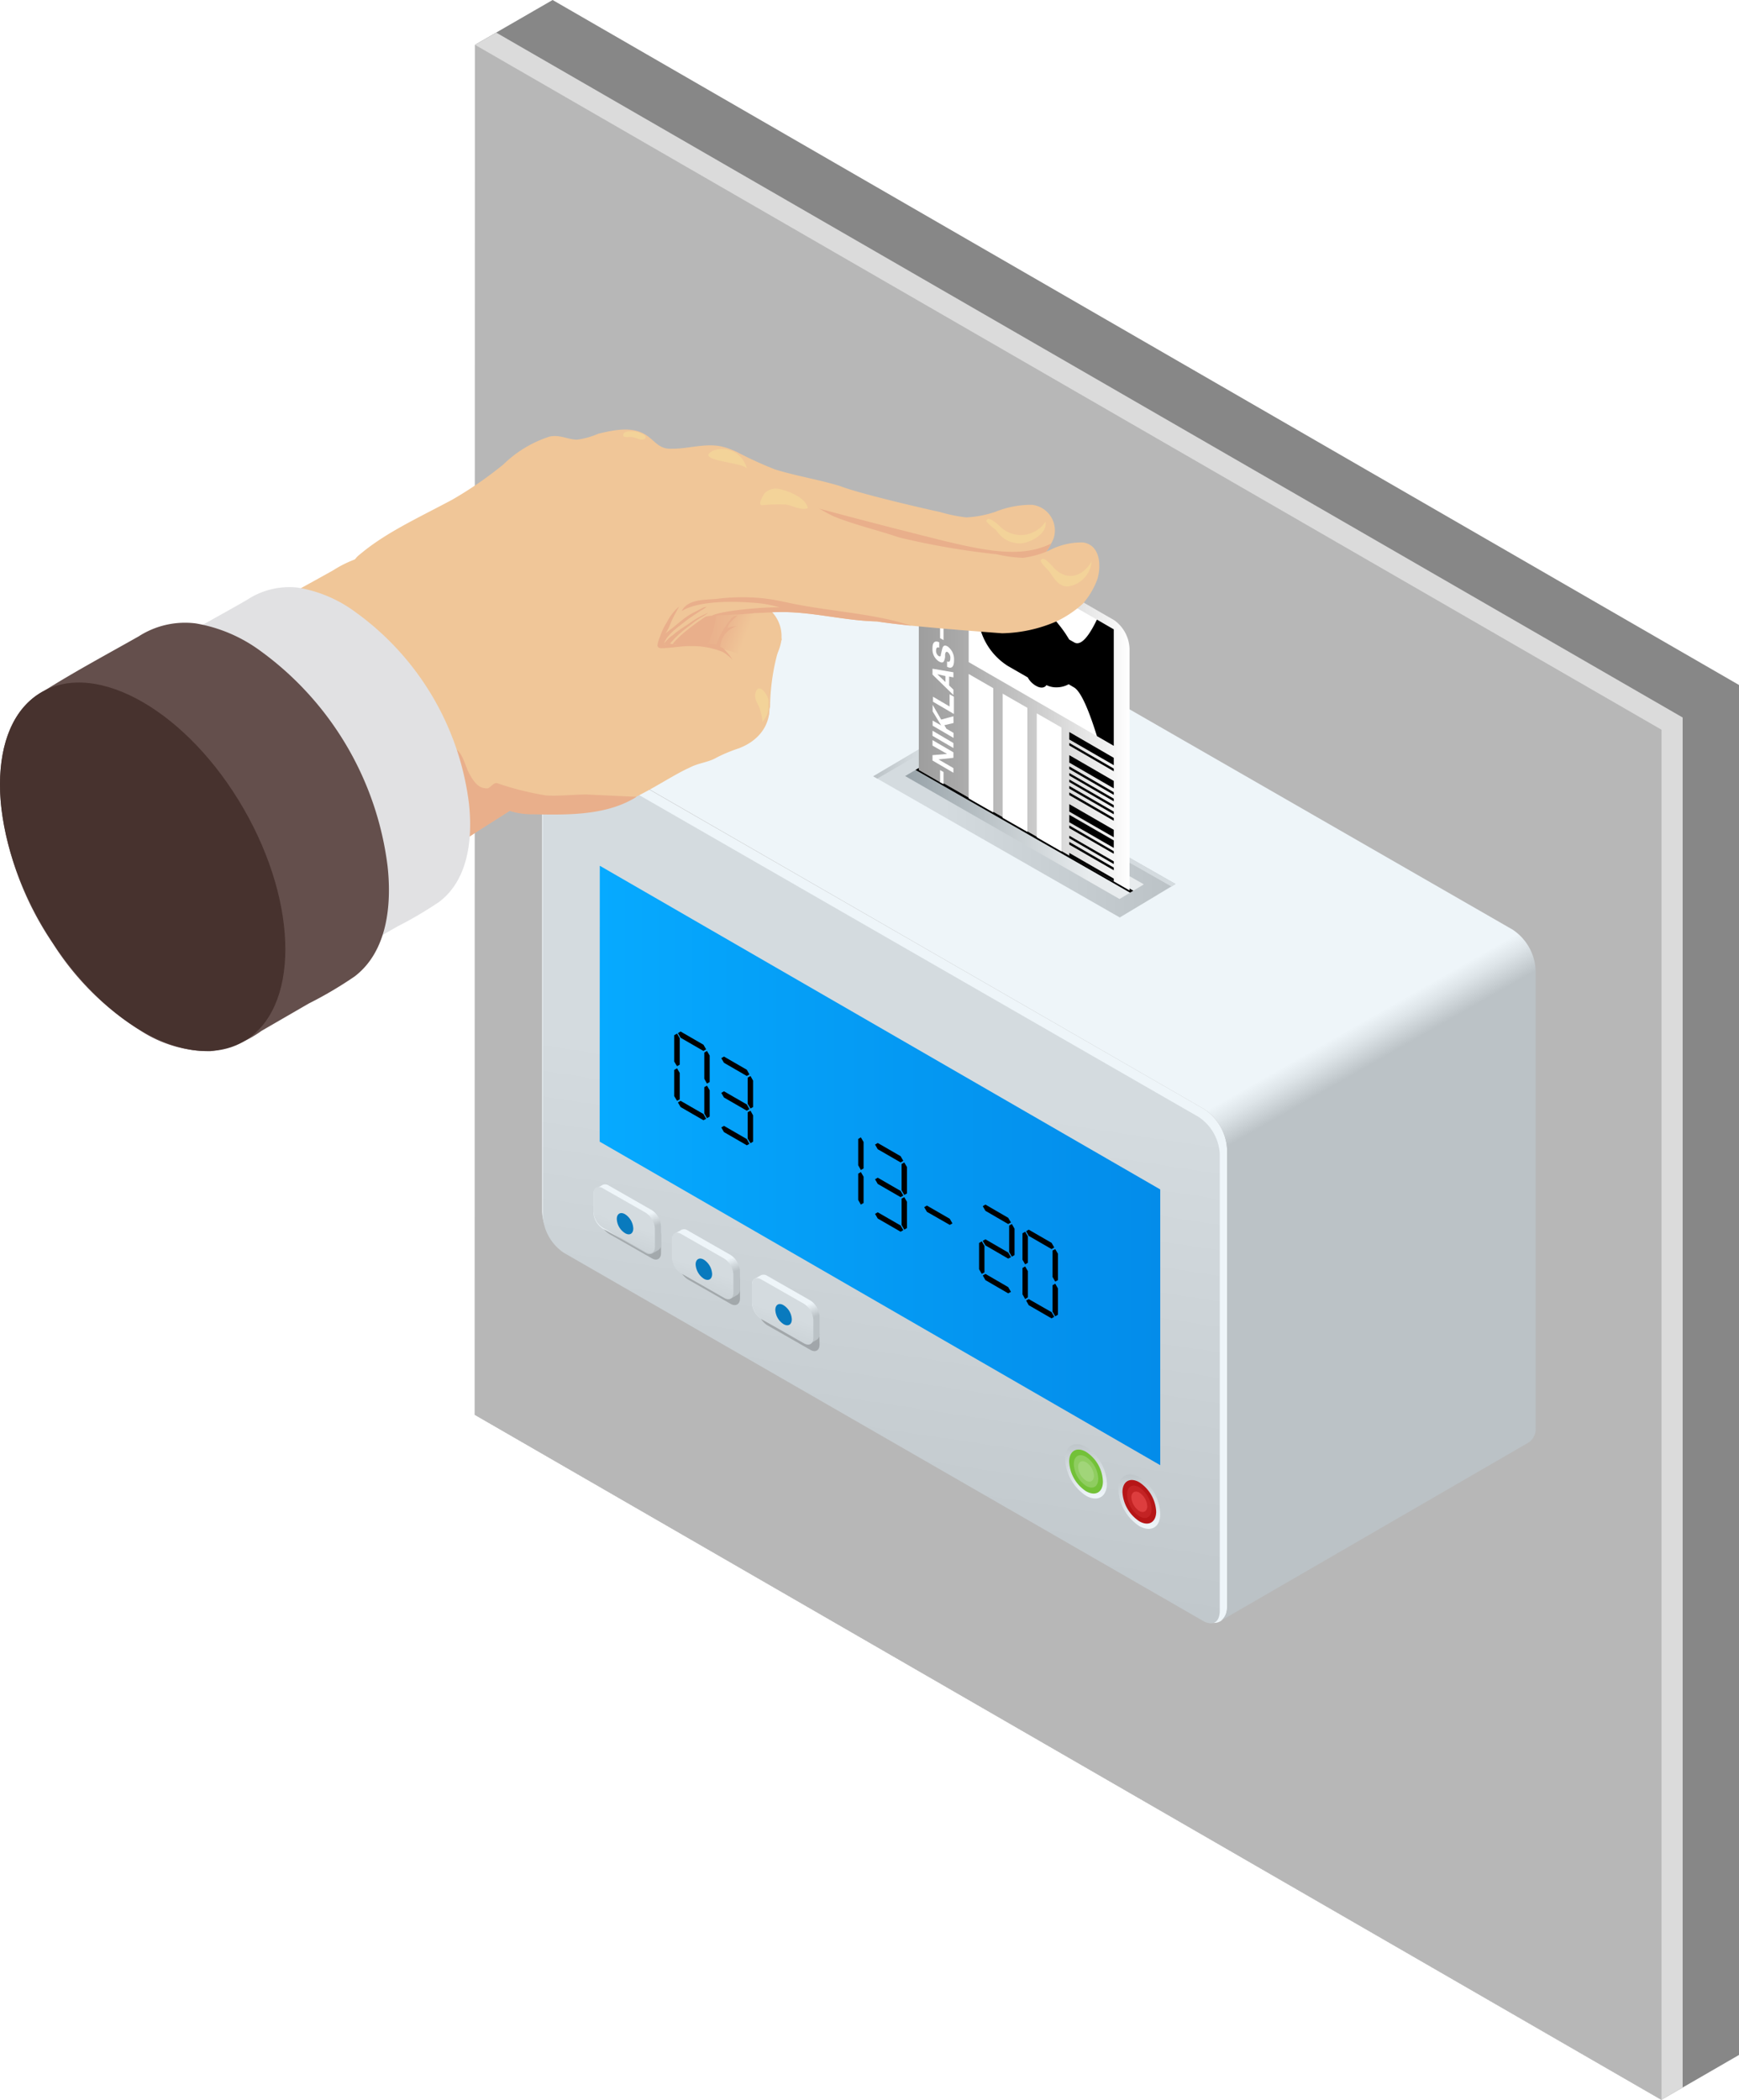
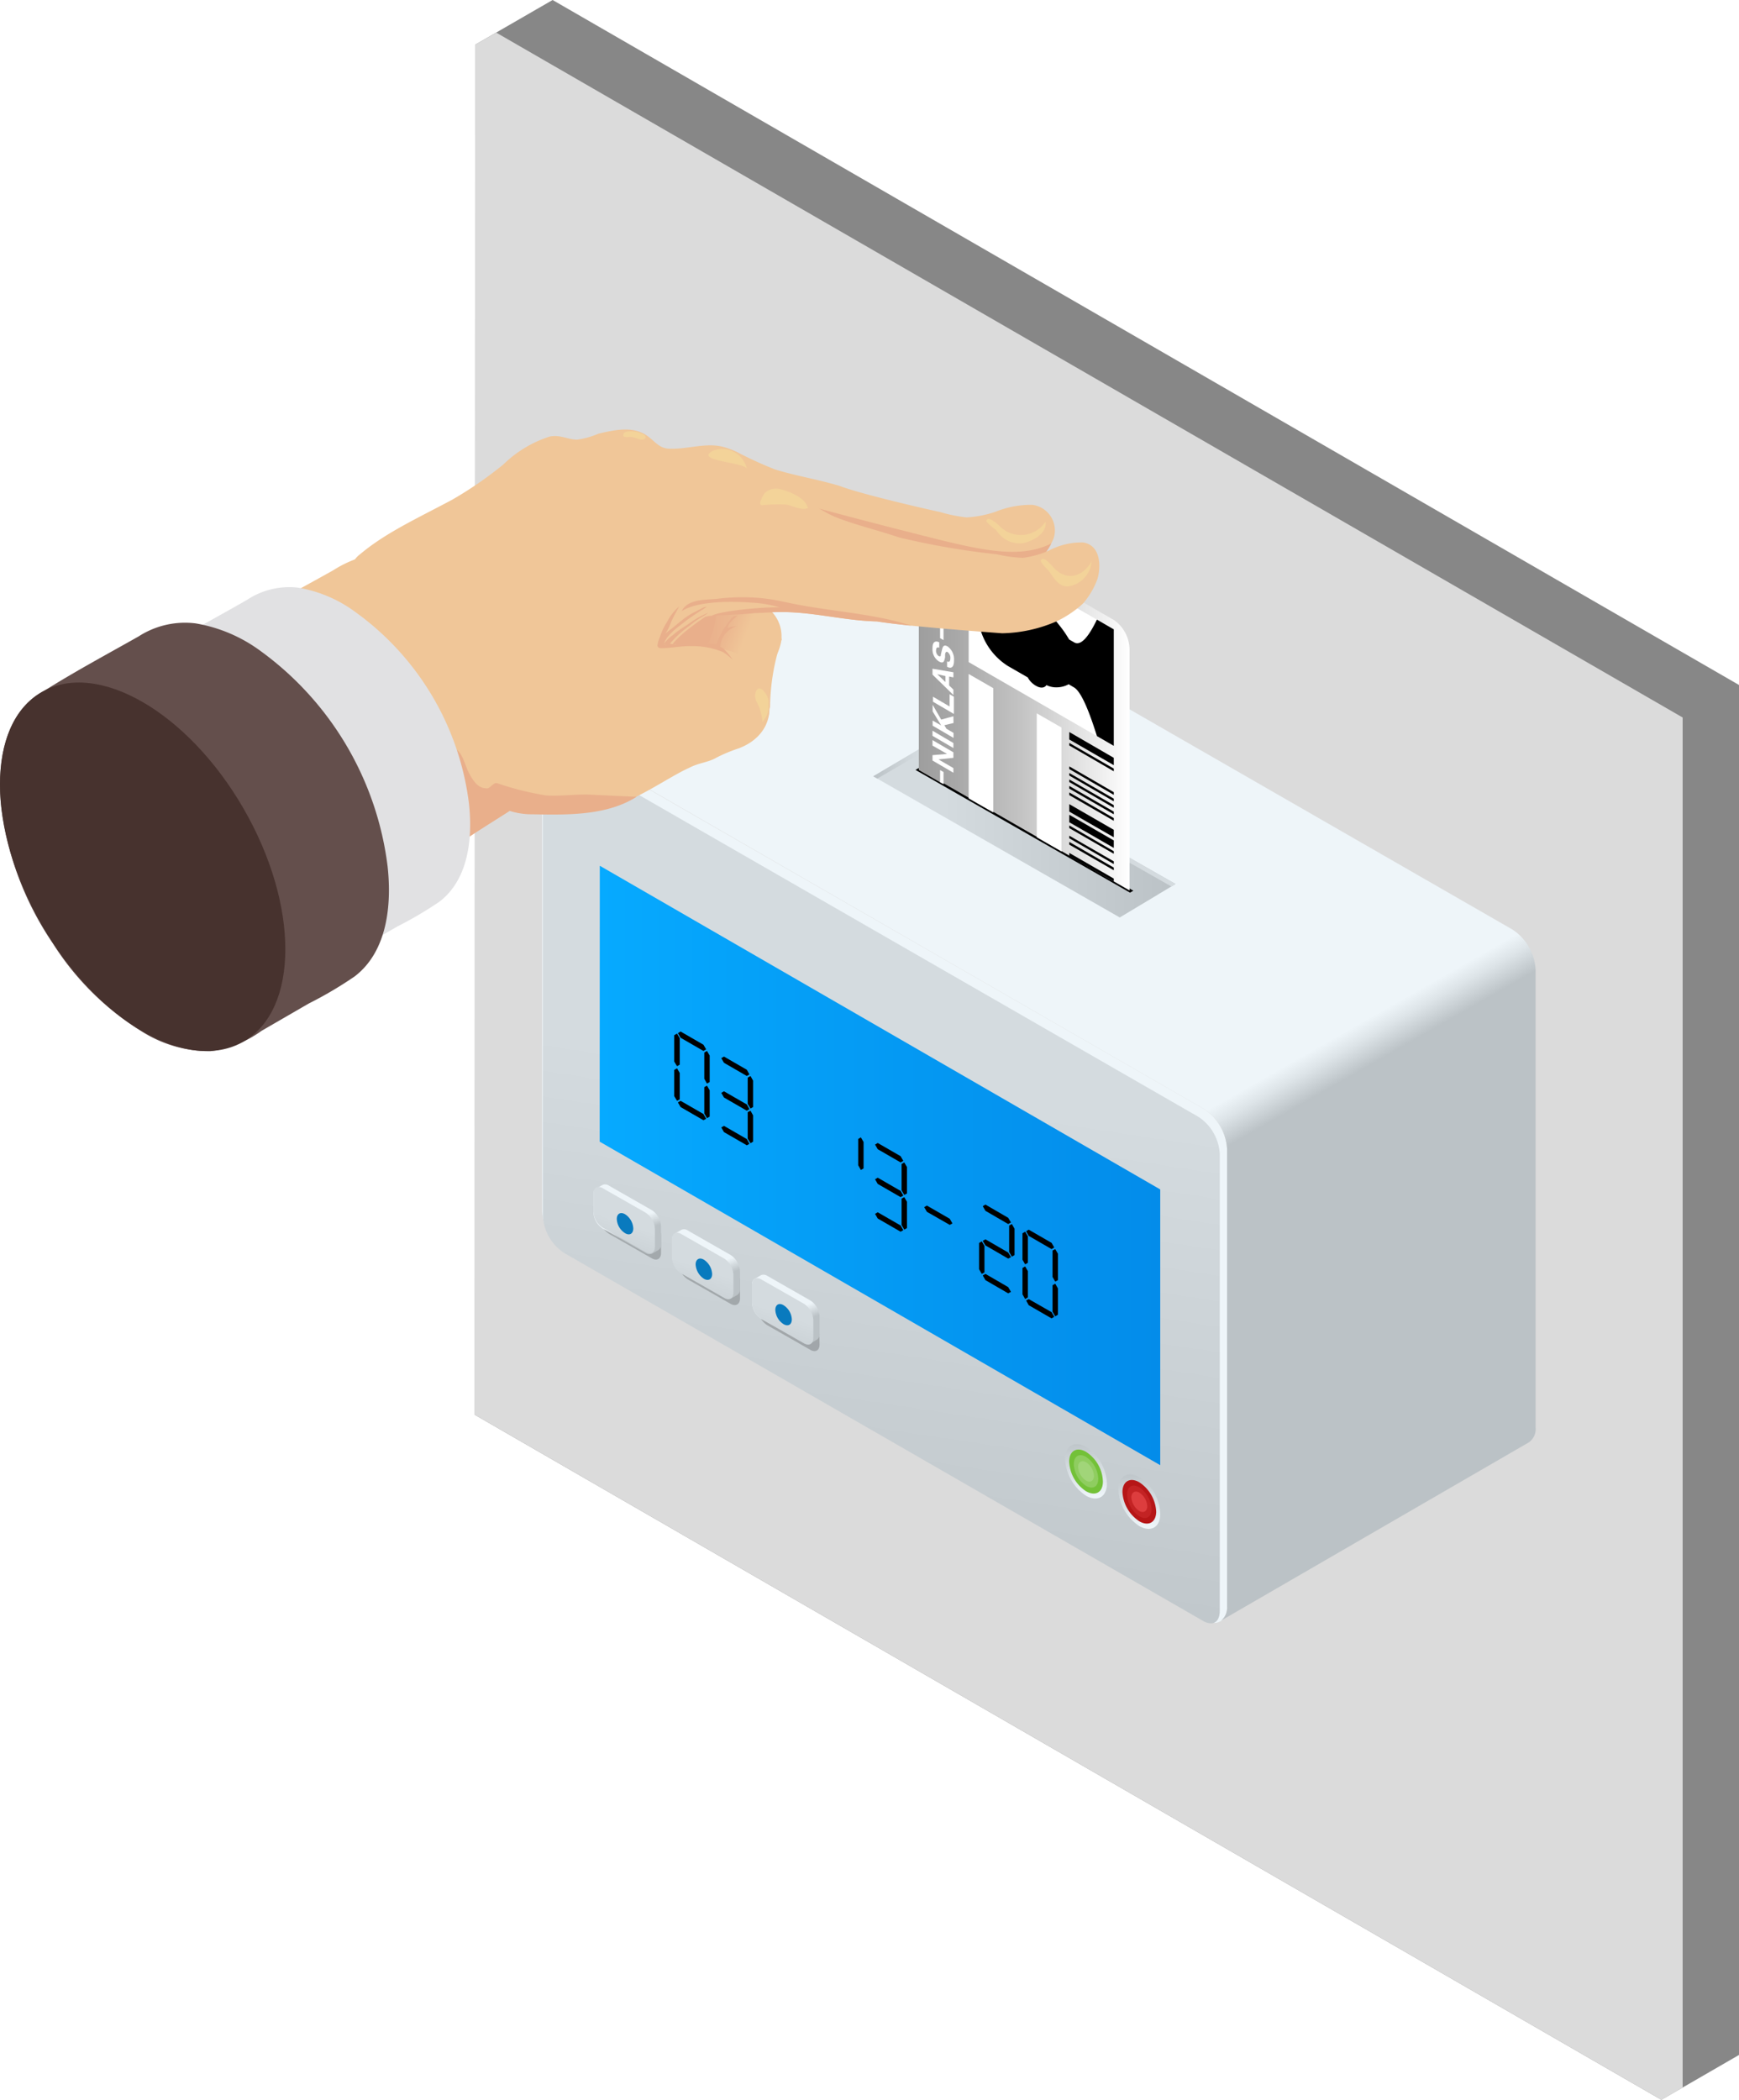
<svg xmlns="http://www.w3.org/2000/svg" xmlns:xlink="http://www.w3.org/1999/xlink" viewBox="0 0 142.27 171.79">
  <defs>
    <style>.cls-1{mask:url(#mask);filter:url(#luminosity-noclip-2);}.cls-14,.cls-2{mix-blend-mode:multiply;}.cls-2{fill:url(#linear-gradient);}.cls-3{isolation:isolate;}.cls-4{fill:#878787;}.cls-5{fill:#dbdbdb;}.cls-6{fill:#b7b7b7;}.cls-7{fill:#eef5f9;}.cls-8{fill:url(#linear-gradient-2);}.cls-9{fill:url(#Dégradé_sans_nom_9);}.cls-10{fill:url(#linear-gradient-3);}.cls-11{mix-blend-mode:overlay;}.cls-12{mask:url(#mask-2);}.cls-13,.cls-14{opacity:0.2;}.cls-13{fill:url(#linear-gradient-4);}.cls-15{fill:url(#linear-gradient-5);}.cls-16{fill:url(#linear-gradient-6);}.cls-17{fill:#097abe;}.cls-18{fill:url(#linear-gradient-7);}.cls-19{fill:url(#linear-gradient-8);}.cls-20{fill:url(#linear-gradient-9);}.cls-21{fill:url(#linear-gradient-10);}.cls-22{fill:url(#linear-gradient-11);}.cls-23{fill:#b61617;}.cls-24{fill:#c32324;}.cls-25{fill:#dd3d3e;}.cls-26{fill:url(#linear-gradient-12);}.cls-27{fill:#73c138;}.cls-28{fill:#8fcd60;}.cls-29{fill:#a1d579;}.cls-30{fill:url(#linear-gradient-13);}.cls-31{fill:url(#Dégradé_sans_nom_13);}.cls-32{fill:url(#Dégradé_sans_nom_12);}.cls-33{fill:url(#Dégradé_sans_nom_17);}.cls-34{fill:url(#Dégradé_sans_nom_26);}.cls-35{fill:#fff;}.cls-36{fill:#f0c698;}.cls-37{fill:#e9af8b;}.cls-38{fill:#f3d399;}.cls-39{fill:url(#linear-gradient-14);}.cls-40{fill:url(#linear-gradient-15);}.cls-41{fill:#e1e1e3;}.cls-42{fill:#644f4c;}.cls-43{fill:#47322e;}.cls-44{filter:url(#luminosity-noclip);}</style>
    <filter id="luminosity-noclip" x="49.18" y="-8212.63" width="25.41" height="32766" filterUnits="userSpaceOnUse" color-interpolation-filters="sRGB">
      <feFlood flood-color="#fff" result="bg" />
      <feBlend in="SourceGraphic" in2="bg" />
    </filter>
    <mask id="mask" x="49.18" y="-8212.63" width="25.41" height="32766" maskUnits="userSpaceOnUse">
      <g class="cls-44" />
    </mask>
    <linearGradient id="linear-gradient" x1="67.87" y1="64.74" x2="44.6" y2="110.41" gradientUnits="userSpaceOnUse">
      <stop offset="0" stop-color="#fff" />
      <stop offset="0.16" stop-color="silver" />
      <stop offset="0.33" stop-color="#868686" />
      <stop offset="0.49" stop-color="#565656" />
      <stop offset="0.64" stop-color="#313131" />
      <stop offset="0.78" stop-color="#161616" />
      <stop offset="0.9" stop-color="#060606" />
      <stop offset="1" />
    </linearGradient>
    <linearGradient id="linear-gradient-2" x1="75.65" y1="73.63" x2="65.56" y2="139.89" gradientUnits="userSpaceOnUse">
      <stop offset="0.23" stop-color="#d4dbdf" />
      <stop offset="1" stop-color="#bbc2c6" />
    </linearGradient>
    <linearGradient id="Dégradé_sans_nom_9" x1="97.77" y1="91.39" x2="99.45" y2="94.34" gradientUnits="userSpaceOnUse">
      <stop offset="0" stop-color="#eef5f9" />
      <stop offset="0.39" stop-color="#dde4e8" />
      <stop offset="1" stop-color="#bbc2c6" />
    </linearGradient>
    <linearGradient id="linear-gradient-3" x1="49.06" y1="95.35" x2="94.92" y2="95.35" gradientUnits="userSpaceOnUse">
      <stop offset="0" stop-color="#06aaff" />
      <stop offset="0.33" stop-color="#059ff7" />
      <stop offset="1" stop-color="#038cea" />
    </linearGradient>
    <filter id="luminosity-noclip-2" x="49.06" y="69.15" width="25.52" height="31.15" filterUnits="userSpaceOnUse" color-interpolation-filters="sRGB">
      <feFlood flood-color="#fff" result="bg" />
      <feBlend in="SourceGraphic" in2="bg" />
    </filter>
    <mask id="mask-2" x="49.06" y="69.15" width="25.52" height="31.15" maskUnits="userSpaceOnUse">
      <g class="cls-1">
        <path class="cls-2" d="M49.18,69.15V95.09l9,5.2a67.53,67.53,0,0,1,16.4-16.47Z" />
      </g>
    </mask>
    <linearGradient id="linear-gradient-4" x1="66.41" y1="67.48" x2="46.05" y2="107.45" gradientUnits="userSpaceOnUse">
      <stop offset="0" stop-color="#fff" />
      <stop offset="1" stop-color="#fff" />
    </linearGradient>
    <linearGradient id="linear-gradient-5" x1="51.4" y1="99.91" x2="51.79" y2="100.98" gradientUnits="userSpaceOnUse">
      <stop offset="0" stop-color="#eef5f9" />
      <stop offset="1" stop-color="#bbc2c6" />
    </linearGradient>
    <linearGradient id="linear-gradient-6" x1="51.54" y1="98.45" x2="49.19" y2="105.32" xlink:href="#linear-gradient-2" />
    <linearGradient id="linear-gradient-7" x1="57.85" y1="103.63" x2="58.25" y2="104.71" xlink:href="#linear-gradient-5" />
    <linearGradient id="linear-gradient-8" x1="57.99" y1="102.17" x2="55.64" y2="109.05" xlink:href="#linear-gradient-2" />
    <linearGradient id="linear-gradient-9" x1="64.36" y1="107.35" x2="64.76" y2="108.42" xlink:href="#linear-gradient-5" />
    <linearGradient id="linear-gradient-10" x1="64.51" y1="105.89" x2="62.16" y2="112.76" xlink:href="#linear-gradient-2" />
    <linearGradient id="linear-gradient-11" x1="93.35" y1="124.94" x2="93.04" y2="120.19" xlink:href="#linear-gradient-5" />
    <linearGradient id="linear-gradient-12" x1="88.99" y1="122.46" x2="88.68" y2="117.7" xlink:href="#linear-gradient-5" />
    <linearGradient id="linear-gradient-13" x1="71.44" y1="67.94" x2="96.17" y2="67.94" xlink:href="#linear-gradient-2" />
    <linearGradient id="Dégradé_sans_nom_13" x1="71.44" y1="62.26" x2="76" y2="62.26" gradientUnits="userSpaceOnUse">
      <stop offset="0" stop-color="#bbc2c6" />
      <stop offset="0.77" stop-color="#d4dbdf" />
    </linearGradient>
    <linearGradient id="Dégradé_sans_nom_12" x1="76" y1="66.67" x2="96.17" y2="66.67" xlink:href="#Dégradé_sans_nom_13" />
    <linearGradient id="Dégradé_sans_nom_17" x1="74.05" y1="67.94" x2="93.58" y2="67.94" gradientUnits="userSpaceOnUse">
      <stop offset="0" stop-color="#97a2a8" />
      <stop offset="0.77" stop-color="#e8ecee" />
    </linearGradient>
    <linearGradient id="Dégradé_sans_nom_26" x1="75.17" y1="57.47" x2="92.41" y2="57.47" gradientUnits="userSpaceOnUse">
      <stop offset="0" stop-color="#9e9e9e" />
      <stop offset="0.18" stop-color="#a8a8a8" />
      <stop offset="0.49" stop-color="#c4c4c4" />
      <stop offset="0.89" stop-color="#f1f1f1" />
      <stop offset="1" stop-color="#fff" />
    </linearGradient>
    <linearGradient id="linear-gradient-14" x1="-1473.37" y1="52.19" x2="-1466.89" y2="52.19" gradientTransform="matrix(-1, 0, 0, 1, -1409.46, 0)" gradientUnits="userSpaceOnUse">
      <stop offset="0" stop-color="#f0c698" />
      <stop offset="1" stop-color="#e9af8b" />
    </linearGradient>
    <linearGradient id="linear-gradient-15" x1="-1469.52" y1="54.62" x2="-1467.13" y2="53.72" xlink:href="#linear-gradient-14" />
  </defs>
  <g class="cls-3">
    <g id="_01" data-name="01">
      <polygon class="cls-4" points="142.27 168.12 142.27 56.04 45.21 0 38.87 3.66 38.85 115.75 135.92 171.79 142.27 168.12" />
      <polygon class="cls-5" points="137.66 58.7 40.6 2.67 38.87 3.66 38.85 115.75 135.92 171.79 137.66 170.79 137.66 58.7" />
-       <polygon class="cls-6" points="38.85 115.75 135.93 171.79 135.93 59.7 38.85 3.66 38.85 115.75" />
      <path class="cls-7" d="M100.39,131.42c0,1.2-.85,1.7-1.89,1.1l-52.25-30.1a4.21,4.21,0,0,1-1.9-3.28V61.73c0-1.2.86-1.69,1.9-1.09L98.5,90.73A4.22,4.22,0,0,1,100.39,94Z" />
      <path class="cls-8" d="M99.07,132.81a1.39,1.39,0,0,1-.68-.22L46.14,102.5a3.89,3.89,0,0,1-1.73-3V62.1c0-.64.27-1,.72-1a1.39,1.39,0,0,1,.68.22L98.06,91.38a3.89,3.89,0,0,1,1.73,3v37.4C99.79,132.42,99.52,132.81,99.07,132.81Z" />
      <path class="cls-9" d="M123.74,76.05,71.49,46a1.31,1.31,0,0,0-1.36-.11L45,60.49h0a1.34,1.34,0,0,1,1.3.15L98.5,90.73A4.22,4.22,0,0,1,100.39,94v37.4a1.37,1.37,0,0,1-.5,1.19h0L125.08,118a1.33,1.33,0,0,0,.55-1.22V79.33A4.21,4.21,0,0,0,123.74,76.05Z" />
      <polygon class="cls-10" points="94.92 119.87 49.06 93.4 49.07 70.83 94.92 97.31 94.92 119.87" />
      <g class="cls-11">
        <polygon points="61.1 90.36 59.23 89.28 59.01 89.41 59.23 89.79 61.1 90.87 61.31 90.74 61.1 90.36" />
        <polygon points="61.1 87.52 59.23 86.44 59.01 86.57 59.23 86.95 61.1 88.03 61.31 87.9 61.1 87.52" />
        <polygon points="61.1 93.19 59.23 92.11 59.01 92.24 59.23 92.62 61.1 93.7 61.31 93.58 61.1 93.19" />
        <polygon points="61.4 88.03 61.17 88.16 61.17 90.31 61.4 90.69 61.61 90.57 61.61 88.41 61.4 88.03" />
        <polygon points="61.4 90.87 61.17 90.99 61.17 93.15 61.4 93.53 61.61 93.4 61.61 91.25 61.4 90.87" />
        <polygon points="57.55 85.47 55.68 84.39 55.46 84.52 55.68 84.9 57.55 85.98 57.77 85.85 57.55 85.47" />
        <polygon points="57.55 91.14 55.68 90.06 55.46 90.19 55.68 90.57 57.55 91.65 57.77 91.53 57.55 91.14" />
        <polygon points="55.39 84.56 55.16 84.69 55.16 86.85 55.39 87.23 55.61 87.1 55.61 84.94 55.39 84.56" />
        <polygon points="57.84 85.98 57.62 86.11 57.62 88.26 57.84 88.65 58.06 88.52 58.06 86.36 57.84 85.98" />
        <polygon points="55.39 87.4 55.16 87.53 55.16 89.68 55.39 90.06 55.61 89.94 55.61 87.78 55.39 87.4" />
        <polygon points="57.84 88.82 57.62 88.94 57.62 91.1 57.84 91.48 58.06 91.35 58.06 89.2 57.84 88.82" />
      </g>
      <g class="cls-11">
        <polygon points="73.68 97.43 71.81 96.35 71.59 96.48 71.81 96.86 73.68 97.94 73.9 97.81 73.68 97.43" />
        <polygon points="73.68 94.59 71.81 93.51 71.59 93.64 71.81 94.02 73.68 95.1 73.9 94.97 73.68 94.59" />
        <polygon points="73.68 100.26 71.81 99.18 71.59 99.31 71.81 99.69 73.68 100.77 73.9 100.64 73.68 100.26" />
        <polygon points="73.98 95.1 73.76 95.23 73.76 97.38 73.98 97.76 74.2 97.64 74.2 95.48 73.98 95.1" />
        <polygon points="73.98 97.94 73.76 98.06 73.76 100.22 73.98 100.6 74.2 100.47 74.2 98.32 73.98 97.94" />
        <polygon points="70.43 93.05 70.21 93.18 70.21 95.33 70.43 95.72 70.65 95.59 70.65 93.43 70.43 93.05" />
-         <polygon points="70.43 95.89 70.21 96.02 70.21 98.17 70.43 98.55 70.65 98.42 70.65 96.27 70.43 95.89" />
      </g>
      <g class="cls-11">
        <polygon points="77.7 99.71 75.83 98.63 75.61 98.76 75.83 99.14 77.7 100.21 77.92 100.09 77.7 99.71" />
        <polygon points="86.03 101.68 84.16 100.6 83.95 100.73 84.16 101.11 86.03 102.19 86.25 102.06 86.03 101.68" />
        <polygon points="86.03 107.35 84.16 106.28 83.95 106.4 84.16 106.78 86.03 107.86 86.25 107.73 86.03 107.35" />
        <polygon points="83.87 100.77 83.65 100.9 83.65 103.06 83.87 103.44 84.09 103.31 84.09 101.15 83.87 100.77" />
        <polygon points="86.33 102.19 86.11 102.31 86.11 104.47 86.33 104.85 86.55 104.73 86.55 102.57 86.33 102.19" />
        <polygon points="83.87 103.61 83.65 103.74 83.65 105.89 83.87 106.28 84.09 106.14 84.09 103.99 83.87 103.61" />
        <polygon points="86.33 105.02 86.11 105.15 86.11 107.31 86.33 107.69 86.55 107.56 86.55 105.41 86.33 105.02" />
        <polygon points="82.48 102.47 80.62 101.39 80.4 101.52 80.62 101.89 82.48 102.97 82.71 102.85 82.48 102.47" />
        <polygon points="82.48 99.63 80.62 98.55 80.4 98.68 80.62 99.06 82.48 100.14 82.71 100.01 82.48 99.63" />
        <polygon points="82.48 105.3 80.62 104.22 80.4 104.35 80.62 104.73 82.48 105.81 82.71 105.69 82.48 105.3" />
        <polygon points="82.78 100.14 82.56 100.27 82.56 102.42 82.78 102.81 83 102.68 83 100.52 82.78 100.14" />
        <polygon points="80.32 101.56 80.1 101.69 80.1 103.84 80.32 104.22 80.54 104.1 80.54 101.94 80.32 101.56" />
      </g>
      <g class="cls-12">
        <path class="cls-13" d="M49.07,70.83V93.4L59,99.14A50.77,50.77,0,0,1,73.23,84.79Z" />
      </g>
      <g class="cls-14">
        <path d="M54.08,102.51c0,.48-.34.68-.76.43l-3.5-2a1.67,1.67,0,0,1-.76-1.32V98.14c0-.49.34-.69.76-.44l3.5,2a1.67,1.67,0,0,1,.76,1.32Z" />
      </g>
      <path class="cls-15" d="M53.32,99l-3.5-2a.55.55,0,0,0-.51-.07l-.56.32a.54.54,0,0,0-.2.47v1.47a1.67,1.67,0,0,0,.76,1.32l3.51,2a.53.53,0,0,0,.52.06l.47-.27a.5.5,0,0,0,.27-.51v-1.47A1.67,1.67,0,0,0,53.32,99Z" />
      <path class="cls-16" d="M53.58,102c0,.49-.35.68-.76.44l-3.51-2a1.67,1.67,0,0,1-.76-1.32V97.65c0-.48.34-.68.76-.44l3.51,2a1.7,1.7,0,0,1,.76,1.31Z" />
      <path class="cls-17" d="M51.81,100.5c0,.43-.3.61-.67.39a1.45,1.45,0,0,1-.68-1.16c0-.43.3-.61.68-.39A1.47,1.47,0,0,1,51.81,100.5Z" />
      <g class="cls-14">
        <path d="M60.54,106.23c0,.48-.35.68-.77.44l-3.5-2a1.67,1.67,0,0,1-.76-1.31v-1.47c0-.49.34-.68.76-.44l3.5,2a1.68,1.68,0,0,1,.77,1.32Z" />
      </g>
      <path class="cls-18" d="M59.77,102.67l-3.5-2a.51.51,0,0,0-.51-.06l-.56.32a.53.53,0,0,0-.2.46v1.47a1.68,1.68,0,0,0,.77,1.32l3.5,2a.55.55,0,0,0,.53.06l.47-.27a.52.52,0,0,0,.27-.51V104A1.7,1.7,0,0,0,59.77,102.67Z" />
      <path class="cls-19" d="M60,105.75c0,.48-.34.68-.76.43l-3.5-2a1.68,1.68,0,0,1-.77-1.32v-1.47c0-.48.35-.68.77-.43l3.5,2a1.67,1.67,0,0,1,.76,1.32Z" />
      <path class="cls-17" d="M58.26,104.23c0,.43-.3.6-.67.39a1.51,1.51,0,0,1-.68-1.17c0-.43.31-.61.68-.39A1.49,1.49,0,0,1,58.26,104.23Z" />
      <g class="cls-14">
        <path d="M67.05,110c0,.48-.34.68-.76.43l-3.5-2A1.68,1.68,0,0,1,62,107v-1.46c0-.49.35-.69.77-.44l3.5,2a1.67,1.67,0,0,1,.76,1.32Z" />
      </g>
      <path class="cls-20" d="M66.29,106.39l-3.5-2a.56.56,0,0,0-.52-.07l-.56.32a.56.56,0,0,0-.19.47v1.47a1.67,1.67,0,0,0,.76,1.32l3.5,2a.52.52,0,0,0,.53,0l.47-.27a.5.5,0,0,0,.27-.51v-1.46A1.67,1.67,0,0,0,66.29,106.39Z" />
      <path class="cls-21" d="M66.54,109.46c0,.49-.34.68-.76.44l-3.5-2a1.67,1.67,0,0,1-.76-1.32v-1.47c0-.48.34-.68.76-.44l3.5,2a1.67,1.67,0,0,1,.76,1.31Z" />
      <path class="cls-17" d="M64.78,107.94c0,.43-.3.61-.68.39a1.47,1.47,0,0,1-.67-1.16c0-.43.3-.61.67-.39A1.45,1.45,0,0,1,64.78,107.94Z" />
      <path class="cls-22" d="M94.92,123.85c0,1.1-.76,1.54-1.71,1a3.78,3.78,0,0,1-1.71-3c0-1.09.77-1.54,1.71-1A3.75,3.75,0,0,1,94.92,123.85Z" />
      <path class="cls-23" d="M93.21,121.27c-.76-.44-1.38-.08-1.38.8a3.06,3.06,0,0,0,1.38,2.39c.76.44,1.38.08,1.38-.8A3.06,3.06,0,0,0,93.21,121.27Z" />
      <path class="cls-24" d="M93.21,121.68c-.57-.33-1-.06-1,.59a2.25,2.25,0,0,0,1,1.78c.57.33,1,.06,1-.59A2.26,2.26,0,0,0,93.21,121.68Z" />
      <path class="cls-25" d="M93.21,122.11c-.36-.2-.65,0-.65.38a1.45,1.45,0,0,0,.65,1.13c.36.2.65,0,.65-.38A1.45,1.45,0,0,0,93.21,122.11Z" />
      <path class="cls-26" d="M90.56,121.37c0,1.09-.76,1.53-1.71,1a3.81,3.81,0,0,1-1.71-3c0-1.09.77-1.53,1.71-1A3.77,3.77,0,0,1,90.56,121.37Z" />
      <path class="cls-27" d="M88.85,118.78c-.76-.44-1.38-.08-1.38.8A3.06,3.06,0,0,0,88.85,122c.77.44,1.38.09,1.38-.79A3,3,0,0,0,88.85,118.78Z" />
      <path class="cls-28" d="M88.85,119.19c-.56-.32-1-.06-1,.6a2.26,2.26,0,0,0,1,1.77c.57.33,1,.07,1-.59A2.28,2.28,0,0,0,88.85,119.19Z" />
      <path class="cls-29" d="M88.85,119.63c-.36-.21-.65,0-.65.37a1.44,1.44,0,0,0,.65,1.13c.36.21.65,0,.65-.38A1.42,1.42,0,0,0,88.85,119.63Z" />
      <polygon class="cls-30" points="71.44 63.51 91.61 75.06 96.17 72.32 76 60.82 71.44 63.51" />
      <polygon class="cls-31" points="76 60.82 76 61.24 71.77 63.7 71.44 63.51 76 60.82" />
      <polygon class="cls-32" points="76 61.24 95.84 72.53 96.17 72.32 76 60.82 76 61.24" />
-       <polygon class="cls-33" points="74.05 63.49 76.02 62.33 93.58 72.35 91.59 73.55 74.05 63.49" />
      <polygon points="74.9 62.99 75.15 62.84 92.72 72.87 92.45 73.03 74.9 62.99" />
      <path class="cls-34" d="M92.41,53.12V72.85l-1.29-.74L87.48,70l-.64-.37-2-1.16-.77-.44-2-1.15-.77-.44-2-1.15-2.06-1.18L76.91,64l-1.74-1V43.17c0-.91.56-1.33,1.24-.94l14.76,8.52A3,3,0,0,1,92.41,53.12Z" />
      <polygon points="91.12 62.6 91.12 62 87.48 59.89 87.48 60.5 91.12 62.6" />
-       <polygon points="91.12 64.5 91.12 63.89 87.48 61.78 87.48 62.39 91.12 64.5" />
      <polygon points="91.12 68.5 91.12 67.89 87.48 65.79 87.48 66.4 91.12 68.5" />
      <polygon points="91.12 69.37 91.12 68.76 87.48 66.66 87.48 67.27 91.12 69.37" />
      <polygon points="91.12 71.88 91.12 72.11 87.48 70.03 87.48 69.78 91.12 71.88" />
      <polygon points="91.12 63.1 91.12 62.88 87.48 60.78 87.48 60.99 91.12 63.1" />
      <polygon points="91.12 65.03 91.12 64.81 87.48 62.7 87.48 62.92 91.12 65.03" />
      <polygon points="91.12 65.56 91.12 65.34 87.48 63.24 87.48 63.45 91.12 65.56" />
      <polygon points="91.12 66.09 91.12 65.87 87.48 63.77 87.48 63.98 91.12 66.09" />
      <polygon points="91.12 66.62 91.12 66.4 87.48 64.3 87.48 64.52 91.12 66.62" />
      <polygon points="91.12 67.15 91.12 66.93 87.48 64.83 87.48 65.05 91.12 67.15" />
      <polygon points="91.12 69.85 91.12 69.64 87.48 67.53 87.48 67.75 91.12 69.85" />
      <polygon points="91.12 70.69 91.12 70.47 87.48 68.37 87.48 68.58 91.12 70.69" />
      <polygon points="91.12 71.2 91.12 70.98 87.48 68.88 87.48 69.1 91.12 71.2" />
      <polygon class="cls-35" points="86.84 59.52 86.84 69.66 84.82 68.5 84.82 58.36 86.84 59.52" />
-       <polygon class="cls-35" points="84.05 57.91 84.05 68.06 82.03 66.91 82.03 56.75 84.05 57.91" />
      <polygon class="cls-35" points="81.26 56.3 81.26 66.47 79.25 65.32 79.25 55.14 81.26 56.3" />
      <path id="Logo_flat" data-name="Logo flat" class="cls-35" d="M77.53,52.89c-.31-.18-.4,0-.46.25l-.1.42c0,.08,0,.19-.18.11a.52.52,0,0,1-.21-.46c0-.36.18-.29.26-.26v-.4c-.21-.11-.55-.15-.55.46a1.16,1.16,0,0,0,.52,1.06c.38.22.44,0,.51-.34l0-.18c0-.19.08-.32.21-.24a.6.6,0,0,1,.22.54c0,.36-.18.31-.27.26v.4c.22.12.57.19.57-.52A1.3,1.3,0,0,0,77.53,52.89ZM78,55.42V55l-1.71-.29v.48L78,56.86v-.44l-.35-.34v-.73Zm-.65.38-.67-.64h0l.67.15Zm.34,1v1L76.33,57v.41l1.71,1V57ZM78,58.6l-1,.27-.7-1.21v.54l.7,1.15-.7-.4v.42l1.71,1v-.41l-.58-.34-.17-.29.75-.18Zm-1.71,1.18v.42l1.71,1v-.41ZM78,61.55l-1.71-1V61l1.19.68h0l-1.19.1v.44l1.71,1v-.38l-1.22-.71L78,62ZM76.91,63v.61l.28.16v-.61Zm0-15v4.21l.28.16V48.12Zm.62,4.93c-.31-.18-.4,0-.46.25l-.1.42c0,.08,0,.19-.18.11a.52.52,0,0,1-.21-.46c0-.36.18-.29.26-.26v-.4c-.21-.11-.55-.15-.55.46a1.16,1.16,0,0,0,.52,1.06c.38.22.44,0,.51-.34l0-.18c0-.19.08-.32.21-.24a.6.6,0,0,1,.22.54c0,.36-.18.31-.27.26v.4c.22.12.57.19.57-.52A1.3,1.3,0,0,0,77.53,52.89ZM78,55.42V55l-1.71-.29v.48L78,56.86v-.44l-.35-.34v-.73Zm-.65.38-.67-.64h0l.67.15Zm.34,1v1L76.33,57v.41l1.71,1V57ZM78,58.6l-1,.27-.7-1.21v.54l.7,1.15-.7-.4v.42l1.71,1v-.41l-.58-.34-.17-.29.75-.18Zm-1.71,1.18v.42l1.71,1v-.41ZM78,61.55l-1.71-1V61l1.19.68h0l-1.19.1v.44l1.71,1v-.38l-1.22-.71L78,62ZM76.91,63v1l.28.16v-1Zm0-15v4.21l.28.16V48.12Z" />
      <polygon class="cls-35" points="79.25 54.17 91.12 61.02 91.12 51.49 79.25 44.64 79.25 54.17" />
      <path d="M89.74,60.22l1.38.8V51.49l-1.38-.8c-.57,1.19-1.26,2.21-1.85,1.87l-.42-.24a9.57,9.57,0,0,0-.88-1.26,3.91,3.91,0,0,0-.94-.9,2.22,2.22,0,0,0-.69-.95c-.55-.43-.84-.2-.84-.2l-1.6-.93C81,47.19,80,47.89,80,49.86a5.28,5.28,0,0,0,2.48,4.64l1.6.92a1.74,1.74,0,0,0,.84.77c.51.2.69-.14.69-.14a1.84,1.84,0,0,0,.94.18,2.07,2.07,0,0,0,.88-.25l.42.25C88.48,56.57,89.17,58.39,89.74,60.22Z" />
      <path class="cls-36" d="M55.42,43.41c.8,1.4,1.47,2.65,3.37,2.61,2.79-.14,5.42.54,8.19.58,1.7.29,5.51.66,8.16.92l2,.2a18.42,18.42,0,0,0,5.15-.79A12.32,12.32,0,0,0,85,45.76,3.84,3.84,0,0,0,86,44.47l0,0c.08-.15.14-.29.2-.43a2.11,2.11,0,0,0-1.76-2.74,7.81,7.81,0,0,0-3,.57,8.81,8.81,0,0,1-2.37.46,12.17,12.17,0,0,1-2.16-.44c-1.55-.33-6.67-1.53-8.17-2.12-1.76-.54-3.57-.82-5.32-1.36A31.37,31.37,0,0,1,60.33,37a5,5,0,0,0-2.71-.44c-1.29.19-3.25.63-3.62,2.14C53.51,40.56,54.54,41.86,55.42,43.41Z" />
      <path class="cls-37" d="M63.63,43.46a51.54,51.54,0,0,0,11.51,4.06l2,.2a18.42,18.42,0,0,0,5.15-.79A12.32,12.32,0,0,0,85,45.76,3.84,3.84,0,0,0,86,44.47c-2.83,1.39-6.23.43-11.87-1s-10-2.65-10-2.65S55.41,39.27,63.63,43.46Z" />
      <path class="cls-38" d="M85.53,42.69c.17.81-.88,1.57-1.85,1.75a2.22,2.22,0,0,1-2.13-1c-.12-.14-.9-.7-.85-.84.14-.48,1,.37,1.11.47A2.42,2.42,0,0,0,85.53,42.69Z" />
      <path class="cls-39" d="M63.3,54a4.11,4.11,0,0,0,.56-1.29,2.89,2.89,0,0,0-.8-2.74c-.63-.51-1.54-.3-2.24-.66s-1.51-1.1-2.3-.58c-1.36.89-1.23,2.88-.76,4.15a4.09,4.09,0,0,0,1.7,2.42C61,56.31,62.53,55.61,63.3,54Z" />
      <path class="cls-37" d="M43,48.82c.08,1.7-.18,4,.83,5.46a3,3,0,0,0,3,1.39c1.18,0,2.32.23,3.49.26a11.28,11.28,0,0,0,5.77-1.21,5.93,5.93,0,0,0,2.47-4.19c.11-1,.08-2.12.1-3.17,0-.14,0-.28,0-.43,0-.38,0-.77.06-1.16a7.4,7.4,0,0,0-.06-2.1c-.17-2-2.35-2.82-3.7-3.19-2.88-.83-7.44,1.15-9.64,2.86C43.43,44.8,42.94,46.51,43,48.82Z" />
      <path class="cls-40" d="M63,57.81a17.71,17.71,0,0,1,.95-5.49c-.18-.75-.45-2.39-1.59-2.41A3.75,3.75,0,0,0,60,50.5c-.82.74-1.11,2.37-1.72,3.45-1.34,2.36-1.21,5.82,1.94,6.23,1.72-.07,2.76-1,2.73-2.16A1.47,1.47,0,0,0,63,57.81Z" />
      <path class="cls-36" d="M18.85,57.66a20.85,20.85,0,0,0,3.63,9.13,13,13,0,0,0,6.44,5.3,6.37,6.37,0,0,0,4.81-.37,6.89,6.89,0,0,0,1-.6c.79-.52,1.51-1.16,2.23-1.69,1.54-1.13,3.25-2.15,4.73-3.1.36-.24.7-.46,1-.69a5.4,5.4,0,0,0,1-.92,5.46,5.46,0,0,0,.92-4.82,22,22,0,0,0-9.34-13,8.71,8.71,0,0,0-4.55-1.47,4.62,4.62,0,0,0-1.14.15,9.45,9.45,0,0,0-2.31,1.07c-1.87,1.06-3.81,2.06-5.62,3.22C18.92,51.26,18.53,54.9,18.85,57.66Z" />
      <path class="cls-36" d="M29.1,47.31c1.27,2.34,3.58,4.56,5.78,7s4,4.81,4.58,7.61a22.52,22.52,0,0,0,.47,2.5,3.07,3.07,0,0,0,.84,1.38,2.77,2.77,0,0,0,.93.52,5.31,5.31,0,0,0,1.87.23,21.55,21.55,0,0,0,5.74-1c.59-.2,1.18-.42,1.75-.66a7.53,7.53,0,0,0,2.63-1.43,1.6,1.6,0,0,0,.41-.78c0-.23.07-.46.12-.75.12-.81.34-1.59.48-2.38.26-1.28.4-2.6.69-3.82a3.15,3.15,0,0,0,.17-1c-.05-.58-.64-.85-.71-1.44a.81.81,0,0,1,0-.16c0-.79,2.84-2.66,2.84-2.66a1.74,1.74,0,0,1,.49-.09c.84-.08,2.52-.11,3.54-.24A6.68,6.68,0,0,0,62.84,50a18,18,0,0,0,1.79-.52l.19-.1c3.47-1.61,2.53-7.44,0-9-1.3-.75-1.91-.52-2.75-1.66a4.74,4.74,0,0,0-2.91-2.16c-1.35-.36-2.91.18-4.19.15-1.08.06-1.36-.65-2.18-1.16-1.13-.69-2.6-.36-3.83-.07a6.64,6.64,0,0,1-1.74.49c-.76,0-1.35-.42-2.23-.26A9.61,9.61,0,0,0,41.18,38,31.71,31.71,0,0,1,37,40.88c-2.86,1.53-5.45,2.7-7.55,4.47h0a1.85,1.85,0,0,0-.64.85A1.74,1.74,0,0,0,29.1,47.31Z" />
      <path class="cls-36" d="M60.25,47.18a11.19,11.19,0,0,0,1,1.69,2.6,2.6,0,0,0,.33.4,3.23,3.23,0,0,0,.4.35,3,3,0,0,0,1.62.46c2.78-.08,5.4.7,8.17.76.67.11,1.69.23,2.83.35,2.61.26,5.9.51,7.38.62a11.66,11.66,0,0,0,4.51-1,8.94,8.94,0,0,0,2.11-1.43,6.53,6.53,0,0,0,1.18-2c.33-1.12.23-2.79-1.17-3a5.67,5.67,0,0,0-2.73.63,7.49,7.49,0,0,1-2.21.63,11.4,11.4,0,0,1-2.11-.29,62.68,62.68,0,0,1-8-1.38c-1.73-.59-3.52-1-5.24-1.68-1-.43-2-1.16-3-1.67l-.38-.18A4.32,4.32,0,0,0,62.57,40c-1.29.13-3.24.57-3.64,2.14C58.4,44.11,59.39,45.48,60.25,47.18Z" />
      <path class="cls-36" d="M47.48,64.68a2.46,2.46,0,0,0,.32.71,1.69,1.69,0,0,0,1.76.68c2.08-.28,5.19-2.54,6.82-3.25.81-.43,1.55-.43,2.26-.85a12.85,12.85,0,0,1,1.84-.76h0l.3-.13c2.33-1.07,3-3.62.9-6a2.64,2.64,0,0,0-1.46-1.67,15.16,15.16,0,0,0-4.43-.68c-1,0-1.92-.06-2.89-.09-.24,0-.48,0-.72,0a3.75,3.75,0,0,0-2.76,1.75A11.46,11.46,0,0,0,47.48,64.68Z" />
      <path class="cls-37" d="M34.59,71a1.07,1.07,0,0,0,.16.14c.78-.52,1.5-1.16,2.23-1.69,1.53-1.13,3.24-2.15,4.72-3.11a6,6,0,0,0,1.89.28c2.65.05,5.68.11,8.06-1.18a4.64,4.64,0,0,0,.44-.26h-.25L48,65c-1.11,0-2.2.14-3.31.08a24,24,0,0,1-4-1c-.31-.11-.6.43-.83.42-.63,0-1-.35-1.47-1.21s-.68-2.72-2.11-1.87C33.31,63.15,31.91,68.26,34.59,71Z" />
      <path class="cls-37" d="M54.43,51.85a4,4,0,0,0,.41-.79c.2-.52.49-1,.72-1.44a4.16,4.16,0,0,0-1,1.28A5.14,5.14,0,0,0,54,52.08a2.52,2.52,0,0,0-.21.71c0,.13.08.23.29.24.83,0,1.65-.19,2.47-.17a6.53,6.53,0,0,1,2.61.49,4.63,4.63,0,0,1,.77.62,4.33,4.33,0,0,0-.86-1c-.06,0-.13,0-.15-.11a1.89,1.89,0,0,1,1.34-1.62,1.68,1.68,0,0,0-.71.14c-.08-.29.58-.84.77-1a.68.68,0,0,0-.58.33c-.17.23-.38.52-.56.79a6.18,6.18,0,0,0-.55,1.2,17.4,17.4,0,0,0-1.91,0h-1.3l-.49.05a1.18,1.18,0,0,1-.56,0c-.09,0,0-.15,0-.22a1.9,1.9,0,0,1,.23-.39,4.43,4.43,0,0,1,.68-.69c.24-.2.5-.39.75-.59s.57-.42.86-.61l.45-.3a2.8,2.8,0,0,0,.46-.3c-.13,0-.29.06-.39.12-.36.2-.73.36-1.07.58s-.42.29-.62.45l-.78.64A4.88,4.88,0,0,0,54.43,51.85Z" />
      <path class="cls-41" d="M13,53.24c2.33-1.49,4.82-2.78,7.22-4.17a6.26,6.26,0,0,1,4.11-1,10.85,10.85,0,0,1,4.74,2,22.75,22.75,0,0,1,9.3,15.7c.29,2.75,0,6.14-2.42,8a31,31,0,0,1-3.39,2L29,77.81a8.88,8.88,0,0,1-3.82,1.56,9.06,9.06,0,0,1-5-1.4,20.19,20.19,0,0,1-6.58-6.52,22.61,22.61,0,0,1-3.67-9.68C9.55,58.74,10,54.81,13,53.24Z" />
      <path class="cls-42" d="M3.61,56.52c2.51-1.58,5.16-3,7.74-4.46A7,7,0,0,1,16,51a12.41,12.41,0,0,1,5.33,2.27A25.67,25.67,0,0,1,31.71,70.88c.34,3.11,0,6.94-2.69,9a32.26,32.26,0,0,1-3.76,2.22l-3.87,2.24A9.08,9.08,0,0,1,17.2,86a10.34,10.34,0,0,1-5.53-1.57,22.72,22.72,0,0,1-7.36-7.27A25.44,25.44,0,0,1,.1,66C-.26,62.66.26,58.29,3.61,56.52Z" />
      <ellipse class="cls-43" cx="11.67" cy="70.91" rx="9.53" ry="16.51" transform="translate(-33.89 15.34) rotate(-30)" />
      <path class="cls-38" d="M89.31,45.93a2.27,2.27,0,0,1-1.69,2c-.86.24-1.32-.5-1.73-1.11-.1-.16-.78-.78-.74-.94.14-.54.89.4,1,.5C87.2,47.57,88.53,47.25,89.31,45.93Z" />
      <path class="cls-38" d="M66.09,41.57c-.16-.84-1.51-1.36-2.23-1.54a1.3,1.3,0,0,0-1.28.3c-.1.09-.64,1-.24,1a15,15,0,0,1,2-.05C64.89,41.4,65.58,41.78,66.09,41.57Z" />
      <path class="cls-38" d="M61.05,38.16a2.08,2.08,0,0,0-2.71-1.29c-1.67.86,2.67.93,2.75,1.5A1.55,1.55,0,0,0,61.05,38.16Z" />
      <path class="cls-38" d="M51,35.68a.14.14,0,0,1,0-.13c0-.26.53-.27.7-.26a1.77,1.77,0,0,1,.56.09,3.17,3.17,0,0,1,.42.19c.34.23,0,.43-.25.39s-.52-.2-.8-.21C51.42,35.74,51.08,35.8,51,35.68Z" />
      <path class="cls-38" d="M62.87,57.65a1.7,1.7,0,0,0,0-.4c-.1-.46-.81-1.48-1.06-.55-.12.43.15.81.31,1.18.06.14.34,1.12.22,1.2A1.74,1.74,0,0,0,62.87,57.65Z" />
      <path class="cls-37" d="M55.22,52.71a2.7,2.7,0,0,1-.41-.05,8.77,8.77,0,0,1,1.62-1.48,7.55,7.55,0,0,1,.93-.67,4.38,4.38,0,0,0,.58-.37,6.29,6.29,0,0,0-1.46.8c-.47.33-1,.63-1.41,1a3,3,0,0,0-.78.77A1,1,0,0,0,55.22,52.71Z" />
      <path class="cls-37" d="M58.17,50.4c.84-.08,2.52-.11,3.54-.24.36,0,1.58-.08,1.85-.08,2.78-.08,5.4.7,8.17.76.67.11,1.69.23,2.83.35-3.06-1-6.43-1.14-9.74-1.81l-1-.21a14.6,14.6,0,0,0-2.58-.3,16.63,16.63,0,0,0-2.65.13c-.86.08-2.34,0-2.82,1,1.2-.79,3.86-.85,5.8-.69a9.13,9.13,0,0,1,2.22.39C63.13,49.62,59,49.91,58.17,50.4Z" />
    </g>
  </g>
</svg>